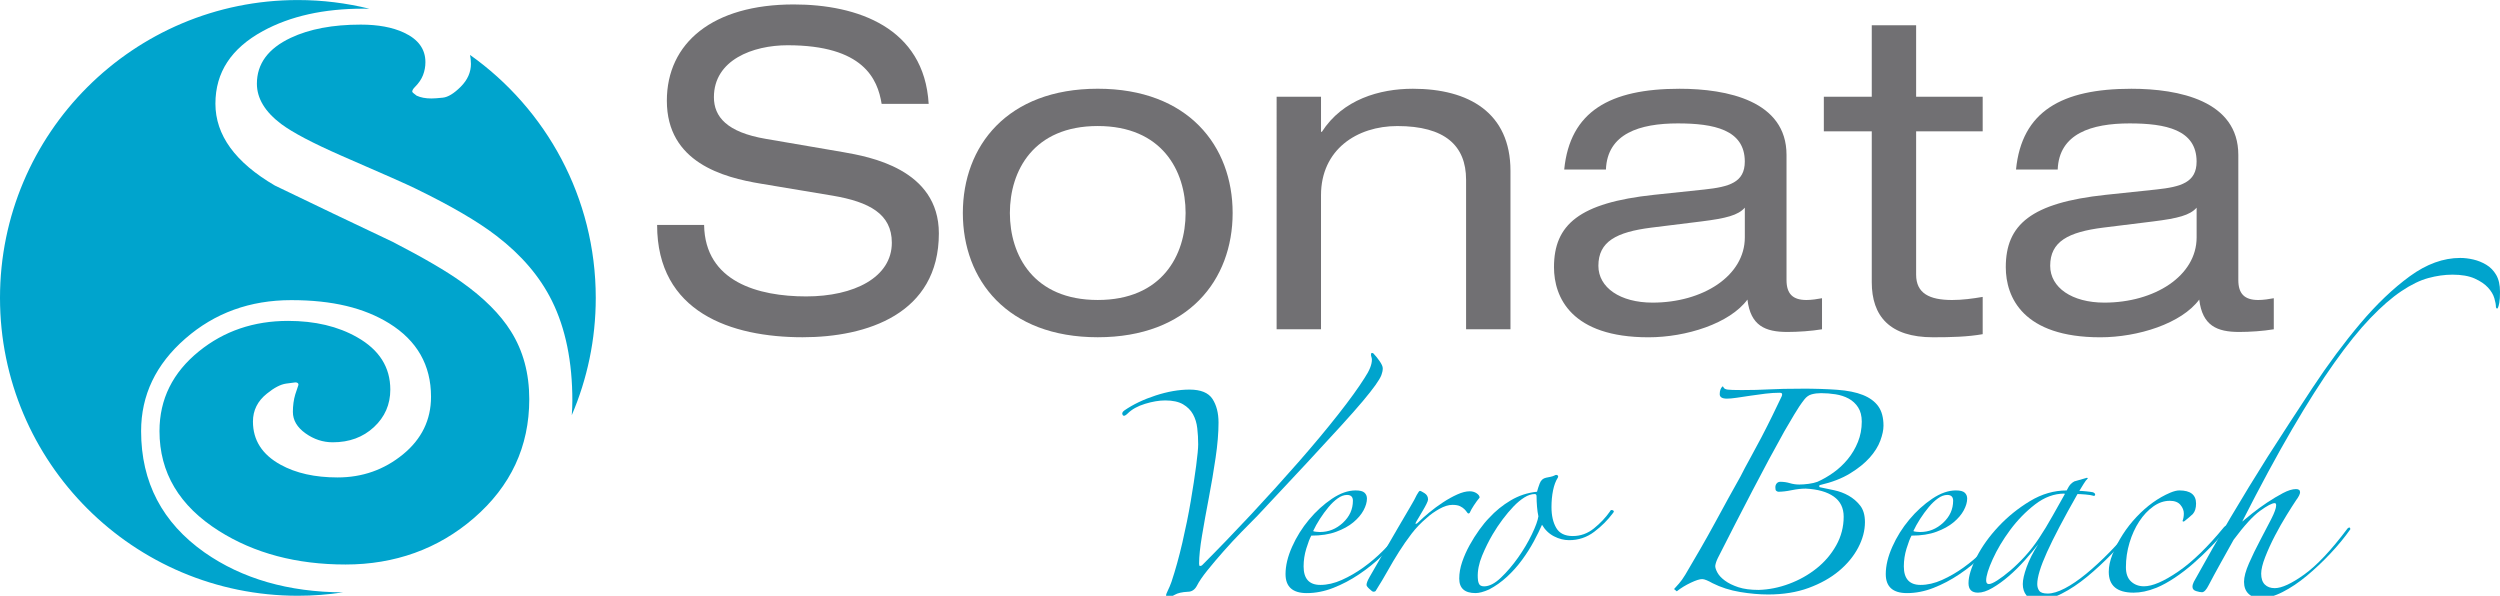
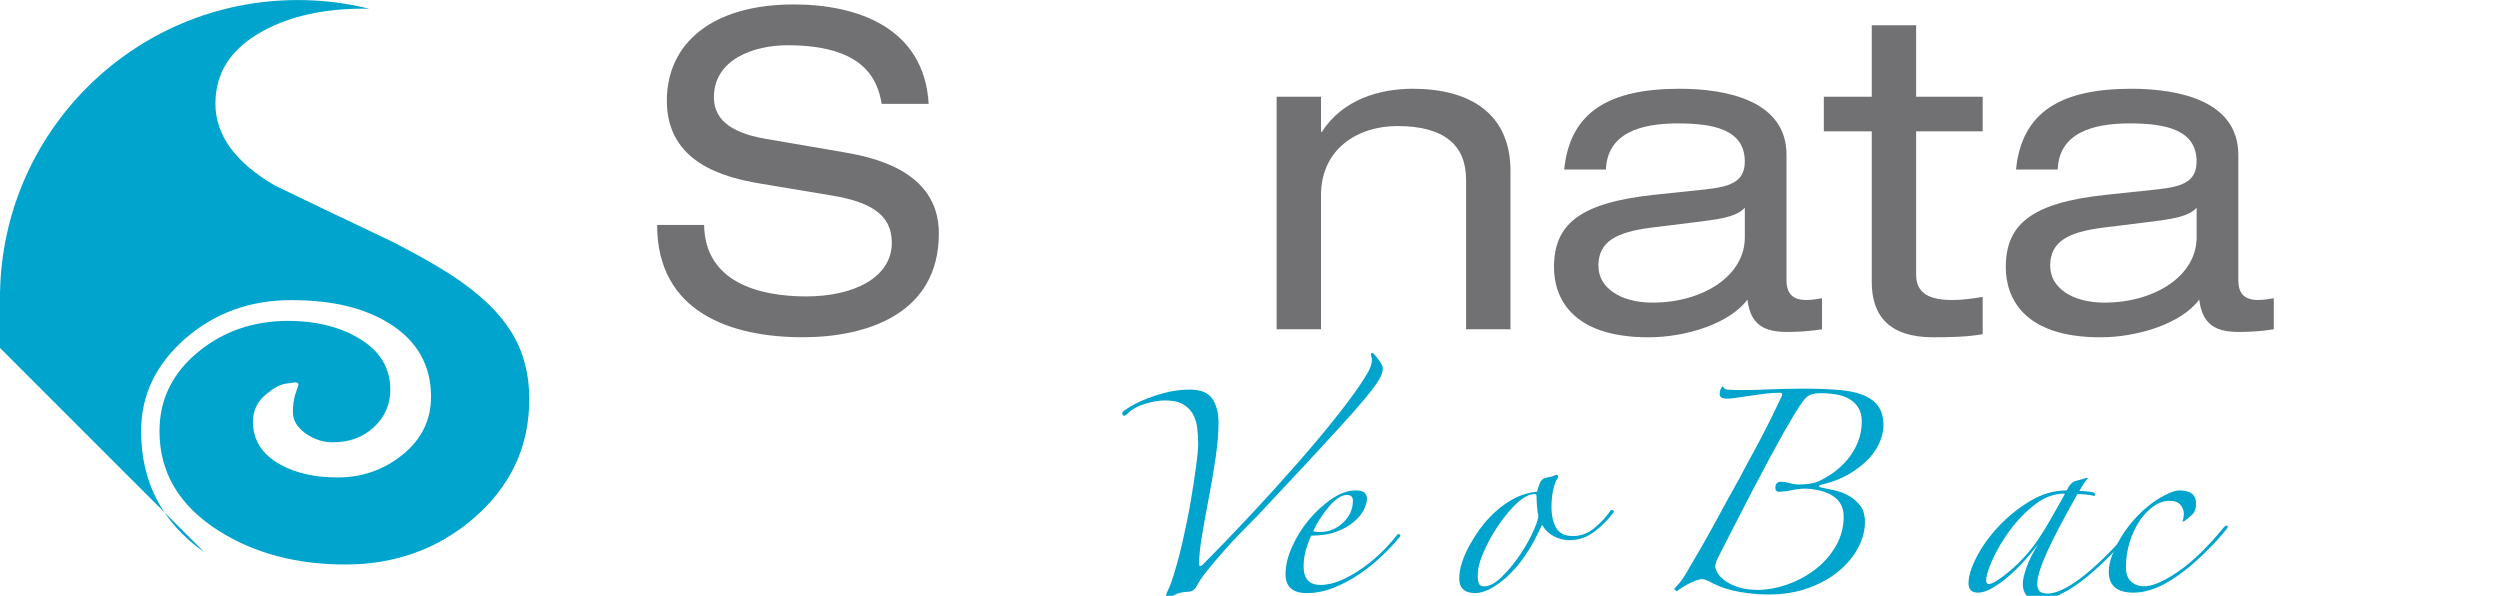
<svg xmlns="http://www.w3.org/2000/svg" id="Layer_1" viewBox="0 0 1096 261.19">
  <defs>
    <style>      .st0 {        fill: #717073;      }      .st1 {        fill: #00a4cd;      }    </style>
  </defs>
  <g>
    <path class="st1" d="M527.08,247.72c7-7.01,14.14-14.41,21.42-22.21,7.27-7.8,14.18-15.43,20.72-22.9,6.54-7.47,12.36-14.44,17.45-20.92,5.09-6.47,8.95-11.83,11.6-16.06,2.11-3.17,3.17-5.81,3.17-7.93,0-.4-.07-.79-.2-1.19-.13-.4-.2-.72-.2-.99,0-.53.13-.79.4-.79.4,0,.73.2.99.6.66.66,1.45,1.65,2.38,2.97.92,1.32,1.39,2.38,1.39,3.17,0,.93-.2,1.92-.6,2.97-.4,1.06-1.26,2.51-2.58,4.36-1.32,1.85-3.17,4.2-5.55,7.04-2.38,2.84-5.62,6.51-9.72,11.01-4.1,4.5-9.12,9.95-15.07,16.36-5.95,6.41-13.09,14.05-21.42,22.9-1.98,1.98-4.3,4.33-6.94,7.04-2.65,2.71-5.25,5.52-7.83,8.43-2.58,2.91-4.96,5.72-7.14,8.43-2.18,2.71-3.74,4.99-4.66,6.84-.93,1.72-2.25,2.58-3.97,2.58-2.51.13-4.4.56-5.65,1.29-1.26.72-2.28,1.09-3.07,1.09-.53,0-.79-.27-.79-.79,0-.4.26-1.12.79-2.18.53-1.06,1.06-2.31,1.58-3.77,1.72-5.16,3.3-10.87,4.76-17.15,1.45-6.28,2.68-12.33,3.67-18.14.99-5.81,1.78-11,2.38-15.57.59-4.56.89-7.7.89-9.42,0-2.38-.13-4.73-.4-7.04-.26-2.31-.89-4.36-1.88-6.15-.99-1.79-2.45-3.24-4.36-4.36-1.92-1.12-4.53-1.69-7.83-1.69-2.65,0-5.59.5-8.83,1.49-3.24.99-5.78,2.41-7.64,4.26-1.06,1.06-1.78,1.26-2.18.6-.4-.66-.13-1.32.79-1.98,3.83-2.64,8.39-4.82,13.68-6.54,5.28-1.72,10.24-2.58,14.87-2.58,4.89,0,8.23,1.36,10.02,4.06,1.78,2.71,2.68,6.18,2.68,10.41,0,4.5-.43,9.65-1.29,15.47-.86,5.82-1.85,11.67-2.97,17.55-1.13,5.88-2.12,11.37-2.97,16.46-.86,5.09-1.29,9.22-1.29,12.39,0,.66.13.99.4.99.4,0,.73-.13.99-.4Z" />
    <path class="st1" d="M613.94,235.03c-2.25,2.78-4.93,5.65-8.03,8.63-3.11,2.98-6.48,5.69-10.11,8.13-3.64,2.45-7.41,4.43-11.3,5.95-3.9,1.52-7.77,2.28-11.6,2.28-6.22,0-9.32-2.78-9.32-8.33,0-3.7.96-7.7,2.88-12,1.91-4.29,4.39-8.26,7.44-11.9,3.04-3.64,6.38-6.67,10.01-9.12,3.64-2.45,7.11-3.67,10.41-3.67,1.85,0,3.14.33,3.86.99.73.66,1.09,1.52,1.09,2.58,0,1.59-.5,3.3-1.49,5.15-.99,1.85-2.48,3.6-4.46,5.25-1.98,1.66-4.49,3.04-7.54,4.16-3.04,1.13-6.68,1.69-10.91,1.69-.66,1.19-1.39,3.07-2.18,5.65-.79,2.58-1.19,5.19-1.19,7.83,0,5.42,2.45,8.13,7.34,8.13,3.04,0,6.18-.73,9.42-2.18,3.24-1.45,6.38-3.27,9.42-5.45,3.04-2.18,5.85-4.56,8.43-7.14,2.58-2.58,4.73-4.99,6.44-7.24.26-.26.56-.33.89-.2.33.13.5.4.5.79ZM593.12,219.56c0-1.72-.86-2.58-2.58-2.58-1.32,0-2.68.5-4.06,1.49-1.39.99-2.75,2.28-4.07,3.87-1.32,1.59-2.58,3.3-3.77,5.15-1.19,1.85-2.18,3.64-2.97,5.35.26.13.73.23,1.39.3.66.07,1.19.1,1.58.1,3.83,0,7.2-1.35,10.11-4.07,2.91-2.71,4.36-5.91,4.36-9.62Z" />
-     <path class="st1" d="M648.64,218.17c-.79.93-1.62,2.05-2.48,3.37-.86,1.32-1.42,2.31-1.69,2.97-.13.4-.39.6-.79.6-.13,0-.33-.2-.6-.6-.27-.4-.63-.82-1.09-1.29-.46-.46-1.09-.89-1.88-1.29s-1.92-.6-3.37-.6c-1.72,0-3.64.6-5.75,1.78-2.12,1.19-3.96,2.51-5.55,3.97-2.51,2.12-4.73,4.43-6.64,6.94-1.92,2.51-3.74,5.13-5.45,7.83-1.72,2.71-3.37,5.49-4.96,8.33-1.59,2.84-3.31,5.72-5.15,8.63-.13.4-.53.6-1.19.6-.27,0-.83-.4-1.68-1.19-.86-.79-1.29-1.39-1.29-1.78,0-.79.46-1.98,1.39-3.57,2.11-3.7,4.26-7.44,6.44-11.2s4.23-7.3,6.15-10.61c1.91-3.3,3.6-6.18,5.06-8.63,1.45-2.45,2.45-4.26,2.98-5.45.66-1.19,1.12-1.79,1.39-1.79s.92.33,1.98.99c1.06.66,1.58,1.59,1.58,2.78,0,.4-.23,1.06-.69,1.98-.46.93-.99,1.88-1.59,2.88-.59.99-1.16,1.95-1.68,2.87-.53.93-.93,1.59-1.19,1.98-.4.66-.46.99-.2.99s.59-.2.99-.6c1.32-1.32,2.94-2.78,4.86-4.36,1.92-1.59,3.93-3.07,6.05-4.46,2.11-1.39,4.19-2.54,6.25-3.47,2.05-.92,3.87-1.39,5.45-1.39,1.19,0,2.21.3,3.07.89.86.59,1.29,1.22,1.29,1.88Z" />
    <path class="st1" d="M707.14,224.91c-2.25,3.04-4.99,5.79-8.23,8.23-3.24,2.45-6.91,3.67-11,3.67-2.25,0-4.46-.56-6.64-1.69-2.18-1.12-3.93-2.81-5.25-5.06-.93,2.12-2.12,4.53-3.57,7.24-1.46,2.71-3.17,5.42-5.16,8.13-1.98,2.71-4.2,5.19-6.64,7.44-2.45,2.25-5.06,4.1-7.83,5.55-2.38,1.06-4.36,1.59-5.95,1.59-4.76,0-7.14-2.11-7.14-6.35,0-2.38.43-4.82,1.29-7.34.86-2.51,1.95-4.96,3.27-7.34,1.32-2.38,2.74-4.63,4.26-6.74,1.52-2.11,2.94-3.83,4.26-5.16,2.77-3.04,5.95-5.62,9.52-7.73,3.57-2.11,7.4-3.37,11.5-3.77.26-1.06.66-2.28,1.19-3.67.53-1.39,1.45-2.21,2.77-2.48.66-.13,1.32-.26,1.98-.4.66-.13,1.26-.33,1.78-.6.4-.26.79-.3,1.19-.1s.46.56.2,1.09c-.93,1.46-1.62,3.31-2.08,5.55-.46,2.25-.69,4.69-.69,7.34,0,3.7.69,6.74,2.08,9.12,1.39,2.38,3.8,3.57,7.24,3.57s6.54-1.12,9.32-3.37c2.77-2.25,5.09-4.69,6.94-7.34.26-.66.69-.86,1.29-.6.59.27.63.66.1,1.19ZM674.42,226.3c-.26-1.19-.46-2.58-.59-4.16-.13-1.59-.2-3.11-.2-4.56,0-.66-.26-.99-.79-.99-1.46,0-2.98.5-4.56,1.49-1.59.99-3.17,2.31-4.76,3.97-1.58,1.65-3.17,3.54-4.76,5.65-1.59,2.12-3.04,4.3-4.36,6.54-1.72,2.91-3.27,6.05-4.66,9.42-1.39,3.37-2.02,6.58-1.88,9.62,0,.93.16,1.79.5,2.58.33.79,1.09,1.19,2.28,1.19,2.25,0,4.69-1.25,7.34-3.77,2.64-2.51,5.15-5.45,7.54-8.82,2.38-3.37,4.39-6.77,6.05-10.21,1.65-3.44,2.61-6.08,2.87-7.93Z" />
    <path class="st1" d="M789.63,170.38c5.95,0,11.21.17,15.77.5,4.56.33,8.33,1.09,11.3,2.28,2.97,1.19,5.22,2.84,6.74,4.96,1.52,2.12,2.28,4.96,2.28,8.53,0,1.85-.47,4.03-1.39,6.54-.93,2.51-2.48,4.99-4.66,7.44-2.18,2.45-5.06,4.76-8.63,6.94-3.57,2.18-7.93,3.87-13.09,5.06-.26,0-.4.2-.4.6,0,.27.13.4.4.4,1.85.4,3.9.83,6.15,1.29,2.25.47,4.36,1.26,6.35,2.38,1.98,1.13,3.67,2.58,5.06,4.36,1.39,1.79,2.08,4.2,2.08,7.24,0,3.7-.99,7.44-2.97,11.2s-4.79,7.17-8.43,10.21c-3.64,3.04-8.07,5.52-13.29,7.44-5.22,1.92-11.14,2.87-17.75,2.87-3.84,0-7.93-.37-12.3-1.09-4.36-.73-8.4-2.01-12.09-3.87-.93-.53-1.79-.96-2.58-1.29-.79-.33-1.45-.5-1.98-.5-1.06,0-2.71.53-4.96,1.59-2.25,1.06-4.3,2.31-6.15,3.77l-1.19-.99c1.72-1.85,2.88-3.2,3.47-4.06.59-.86,1.09-1.62,1.49-2.28,2.11-3.57,4.29-7.3,6.54-11.2,2.25-3.9,4.39-7.73,6.44-11.5,2.05-3.77,4.03-7.4,5.95-10.91,1.91-3.5,3.67-6.64,5.25-9.42,1.19-2.38,2.61-5.06,4.26-8.03,1.65-2.98,3.3-6.05,4.96-9.22,1.65-3.17,3.24-6.31,4.76-9.42,1.52-3.11,2.87-5.92,4.06-8.43.13-.26.2-.6.2-.99s-.4-.6-1.19-.6c-1.85,0-3.9.13-6.15.4-2.25.27-4.43.56-6.54.89-2.12.33-4.1.63-5.95.89-1.85.27-3.31.4-4.36.4-2.12,0-3.17-.66-3.17-1.98,0-1.45.4-2.58,1.19-3.37.26,0,.46.2.59.6.26.4.83.66,1.69.79.86.13,2.94.2,6.25.2,4.23,0,8.23-.1,12-.3s8.43-.3,13.98-.3ZM816.2,184.86c0-2.51-.53-4.59-1.59-6.25-1.06-1.65-2.45-2.94-4.16-3.87-1.72-.92-3.64-1.55-5.75-1.88-2.12-.33-4.23-.5-6.35-.5-1.45,0-2.81.17-4.06.5-1.26.33-2.35,1.09-3.27,2.28-1.46,1.85-2.94,4.06-4.46,6.64-1.52,2.58-2.94,4.99-4.26,7.24-4.36,7.8-9.06,16.53-14.08,26.18-5.03,9.65-10.05,19.43-15.07,29.35-.66,1.32-1.06,2.51-1.19,3.57,0,.79.33,1.78.99,2.97.66,1.19,1.75,2.35,3.27,3.47,1.52,1.12,3.47,2.08,5.85,2.87,2.38.79,5.35,1.19,8.92,1.19,4.49-.13,8.96-1.02,13.38-2.68,4.43-1.65,8.43-3.9,12-6.74,3.57-2.84,6.44-6.21,8.63-10.11,2.18-3.9,3.27-8.1,3.27-12.59,0-3.83-1.46-6.77-4.36-8.82-2.91-2.05-7.01-3.2-12.3-3.47-1.85,0-3.9.23-6.15.69-2.25.47-4.23.69-5.95.69-.4-.13-.69-.3-.89-.5-.2-.2-.3-.69-.3-1.49,0-.66.2-1.22.6-1.69.4-.46.92-.69,1.59-.69,1.45,0,2.84.2,4.16.6,1.32.4,2.71.6,4.16.6,1.19,0,2.54-.1,4.06-.3,1.52-.2,2.81-.5,3.87-.89,2.38-1.06,4.72-2.41,7.04-4.06,2.31-1.65,4.39-3.6,6.25-5.85,1.85-2.25,3.34-4.76,4.46-7.54s1.69-5.75,1.69-8.92Z" />
-     <path class="st1" d="M877.08,235.03c-2.25,2.78-4.93,5.65-8.03,8.63-3.11,2.98-6.48,5.69-10.11,8.13-3.64,2.45-7.41,4.43-11.3,5.95-3.9,1.52-7.77,2.28-11.6,2.28-6.22,0-9.32-2.78-9.32-8.33,0-3.7.96-7.7,2.88-12,1.91-4.29,4.39-8.26,7.44-11.9,3.04-3.64,6.38-6.67,10.01-9.12,3.64-2.45,7.11-3.67,10.41-3.67,1.85,0,3.14.33,3.86.99.73.66,1.09,1.52,1.09,2.58,0,1.59-.5,3.3-1.49,5.15-.99,1.85-2.48,3.6-4.46,5.25-1.98,1.66-4.49,3.04-7.54,4.16-3.04,1.13-6.68,1.69-10.91,1.69-.66,1.19-1.39,3.07-2.18,5.65-.79,2.58-1.19,5.19-1.19,7.83,0,5.42,2.45,8.13,7.34,8.13,3.04,0,6.18-.73,9.42-2.18,3.24-1.45,6.38-3.27,9.42-5.45,3.04-2.18,5.85-4.56,8.43-7.14,2.58-2.58,4.73-4.99,6.44-7.24.26-.26.56-.33.89-.2.33.13.5.4.5.79ZM856.26,219.56c0-1.72-.86-2.58-2.58-2.58-1.32,0-2.68.5-4.06,1.49-1.39.99-2.75,2.28-4.07,3.87-1.32,1.59-2.58,3.3-3.77,5.15-1.19,1.85-2.18,3.64-2.97,5.35.26.13.73.23,1.39.3.66.07,1.19.1,1.58.1,3.83,0,7.2-1.35,10.11-4.07,2.91-2.71,4.36-5.91,4.36-9.62Z" />
    <path class="st1" d="M935.97,231.46c-3.04,3.7-6.38,7.44-10.01,11.2-3.64,3.77-7.31,7.17-11.01,10.21-3.7,3.04-7.37,5.49-11.01,7.34-3.64,1.85-6.97,2.78-10.01,2.78-2.65,0-4.5-.66-5.55-1.98-1.06-1.32-1.59-2.97-1.59-4.96,0-1.85.56-4.33,1.68-7.44,1.12-3.1,2.81-6.44,5.06-10.01-1.72,2.25-3.7,4.63-5.95,7.14-2.25,2.51-4.56,4.79-6.94,6.84-2.38,2.05-4.76,3.77-7.14,5.16-2.38,1.39-4.5,2.08-6.35,2.08-2.78,0-4.16-1.39-4.16-4.16,0-3.04,1.19-6.87,3.57-11.5,2.38-4.63,5.58-9.09,9.62-13.39,4.03-4.29,8.63-8,13.78-11.1,5.16-3.11,10.51-4.66,16.06-4.66.66-1.32,1.26-2.25,1.78-2.78.53-.53,1.06-.92,1.59-1.19l5.55-1.59.4.2c-.66.66-1.29,1.49-1.88,2.48-.59.99-1.23,2.02-1.88,3.07.66,0,1.65.07,2.97.2,1.32.13,2.31.27,2.97.4.66.27.99.6.99.99s-.2.6-.6.6c-.79-.26-1.98-.46-3.57-.6-1.59-.13-2.78-.2-3.57-.2-6.08,10.71-10.54,19.2-13.38,25.48-2.84,6.28-4.26,10.94-4.26,13.98,0,1.19.3,2.18.89,2.97.59.79,1.81,1.19,3.67,1.19,2.11,0,4.63-.76,7.54-2.28,2.91-1.52,6.01-3.64,9.32-6.35,3.3-2.71,6.71-5.85,10.21-9.42,3.5-3.57,6.84-7.34,10.01-11.3.26-.4.53-.5.79-.3s.4.5.4.89ZM905.04,216.39c-4.49,0-8.79,1.59-12.89,4.76-4.1,3.17-7.73,6.91-10.91,11.2-3.17,4.3-5.72,8.56-7.63,12.79-1.92,4.23-2.88,7.34-2.88,9.32,0,1.06.4,1.59,1.19,1.59s2.01-.53,3.67-1.59c1.65-1.06,3.54-2.48,5.65-4.26,2.11-1.79,4.26-3.87,6.44-6.25,2.18-2.38,4.2-4.96,6.05-7.73,2.11-3.17,4.16-6.54,6.15-10.11,1.98-3.57,3.77-6.74,5.35-9.52l-.2-.2Z" />
    <path class="st1" d="M976.03,232.05c-1.98,2.51-4.23,5.06-6.74,7.63-2.51,2.58-5.09,5.03-7.73,7.34-2.64,2.31-5.35,4.4-8.13,6.25-2.78,1.85-5.42,3.31-7.93,4.36-1.98.79-3.8,1.35-5.45,1.69-1.65.33-3.21.5-4.66.5-7.27,0-10.91-3.04-10.91-9.12,0-2.38.53-4.89,1.58-7.54,2.51-6.21,6.05-11.73,10.61-16.56,4.56-4.82,9.48-8.36,14.77-10.61,1.59-.66,2.91-.99,3.97-.99,4.89,0,7.34,1.92,7.34,5.75,0,1.98-.46,3.5-1.39,4.56-.79.79-2.12,1.92-3.97,3.37l-.59-.2c.4-1.06.59-2.18.59-3.37,0-1.32-.49-2.58-1.49-3.77-.99-1.19-2.55-1.79-4.66-1.79-2.51,0-4.93.83-7.24,2.48-2.32,1.65-4.36,3.84-6.15,6.54-1.78,2.71-3.21,5.82-4.26,9.32-1.06,3.5-1.59,7.11-1.59,10.81,0,2.78.76,4.86,2.28,6.25,1.52,1.39,3.4,2.08,5.65,2.08,3.7,0,8.69-2.15,14.97-6.44,6.28-4.3,12.99-10.81,20.13-19.53.66-.66,1.16-.82,1.49-.5.33.33.16.83-.5,1.49Z" />
-     <path class="st1" d="M1096,127.95c0,2.12-.1,3.7-.3,4.76-.2,1.06-.4,1.79-.59,2.18-.2.4-.4.5-.6.3-.2-.2-.3-.43-.3-.69,0-.92-.23-2.18-.69-3.77-.46-1.59-1.39-3.14-2.78-4.66-1.39-1.52-3.34-2.84-5.85-3.97-2.51-1.12-5.75-1.69-9.72-1.69-3.44,0-6.97.5-10.61,1.49-3.64.99-7.57,2.91-11.8,5.75-4.23,2.84-8.76,6.78-13.58,11.8-4.83,5.03-10.08,11.54-15.76,19.53-5.69,8-11.87,17.72-18.54,29.15-6.68,11.44-13.98,24.96-21.91,40.55.92-.79,2.38-1.98,4.36-3.57,1.98-1.59,4.16-3.17,6.54-4.76s4.69-2.97,6.94-4.16c2.25-1.19,4.16-1.78,5.75-1.78,1.19,0,1.79.46,1.79,1.39,0,.79-.6,1.98-1.79,3.57-1.06,1.59-2.45,3.77-4.16,6.54-1.72,2.78-3.41,5.75-5.06,8.92-1.65,3.17-3.07,6.28-4.26,9.32-1.19,3.04-1.78,5.49-1.78,7.34,0,2.12.53,3.7,1.59,4.76,1.06,1.06,2.51,1.59,4.36,1.59,3.04,0,7.34-1.98,12.89-5.95,5.55-3.97,11.9-10.71,19.04-20.23.26-.26.53-.4.79-.4s.4.27.4.79c-2.51,3.57-5.45,7.14-8.82,10.71s-6.81,6.81-10.31,9.72c-3.5,2.91-7.01,5.25-10.51,7.04-3.5,1.79-6.71,2.68-9.62,2.68-2.25,0-4.03-.63-5.35-1.88-1.32-1.26-1.98-3.01-1.98-5.25,0-2.11.73-4.82,2.18-8.13,1.45-3.3,3.07-6.64,4.86-10.01,1.79-3.37,3.4-6.47,4.86-9.32,1.45-2.84,2.18-4.86,2.18-6.05,0-.66-.2-.99-.6-.99-1.19,0-3.34,1.13-6.44,3.37-3.11,2.25-6.97,6.48-11.6,12.69-1.85,3.31-3.77,6.74-5.75,10.31-1.98,3.57-3.7,6.74-5.15,9.52-1.06,2.12-2.05,3.17-2.97,3.17-.66,0-1.52-.17-2.58-.5-1.06-.33-1.59-.96-1.59-1.88,0-.66.2-1.39.59-2.18,5.55-10.05,10.97-19.53,16.26-28.46s10.64-17.68,16.06-26.28c6.35-9.91,12.92-20.03,19.73-30.34,6.81-10.31,13.78-19.7,20.92-28.16,7.14-8.46,14.38-15.37,21.71-20.72,7.34-5.35,14.71-8.03,22.11-8.03,1.85,0,3.77.23,5.75.69,1.98.46,3.87,1.22,5.65,2.28,1.79,1.06,3.24,2.55,4.36,4.46,1.12,1.92,1.68,4.4,1.68,7.44Z" />
  </g>
  <g>
    <path class="st0" d="M308.68,98.63c.39,24.91,23.73,31.32,44.75,31.32s37.55-8.36,37.55-23.54c0-12.64-9.91-17.89-25.87-20.62l-31.51-5.26c-16.54-2.72-41.25-9.33-41.25-36.37,0-25.3,20.03-42.21,55.63-42.21,27.82,0,57.2,10.11,59.15,43.58h-20.62c-1.75-10.9-7.98-25.69-41.24-25.69-15.18,0-32.29,6.42-32.29,22.75,0,8.57,5.64,15.38,22.76,18.29l34.04,5.84c10.9,1.94,41.82,7.2,41.82,35.6,0,35.41-31.7,45.53-59.71,45.53-31.33,0-63.81-10.9-63.81-49.23h20.62Z" />
-     <path class="st0" d="M481.25,38.9c39.68,0,59.14,25.11,59.14,54.48s-19.46,54.47-59.14,54.47-59.14-25.1-59.14-54.47,19.46-54.48,59.14-54.48ZM481.25,55.25c-28.21,0-38.52,19.65-38.52,38.13s10.31,38.13,38.52,38.13,38.52-19.65,38.52-38.13-10.3-38.13-38.52-38.13Z" />
    <path class="st0" d="M559.67,42.41h19.46v15.38h.38c9.14-14.2,25.3-18.88,39.89-18.88,24.51,0,42.79,10.5,42.79,36v69.45h-19.46v-65.56c0-14.98-9.32-23.54-30.14-23.54-17.71,0-33.46,10.31-33.46,30.34v58.75h-19.46V42.41Z" />
    <path class="st0" d="M685.75,74.32c2.53-25.5,20.03-35.41,50.57-35.41,20.81,0,46.89,5.26,46.89,28.99v54.86c0,6.03,2.72,8.76,8.74,8.76,2.15,0,4.86-.4,6.82-.78v13.62c-4.67.78-10.51,1.17-15.18,1.17-9.72,0-16.15-2.73-17.51-14.2-7.78,10.5-26.84,16.54-43.37,16.54-33.85,0-41.44-17.52-41.44-30.74,0-18.67,11.09-28.21,43.77-31.71l22.18-2.34c10.89-1.17,17.7-3.11,17.7-12.25,0-14.01-13.62-16.73-29.37-16.73-16.74,0-30.92,4.47-31.51,20.23h-18.29ZM764.92,91.05c-2.91,3.31-8.17,4.67-19.06,6.03l-21.98,2.72c-15.18,1.94-23.15,6.03-23.15,16.73,0,9.53,9.53,16.14,23.75,16.14,21.98,0,40.45-11.67,40.45-28.6v-13.03Z" />
    <path class="st0" d="M820.57,11.09h19.46v31.32h29.18v15.18h-29.18v62.83c0,8.18,5.84,11.1,15.76,11.1,4.48,0,8.95-.59,13.42-1.36v16.34c-6.6,1.17-13.8,1.36-21.78,1.36-19.05,0-26.85-9.34-26.85-24.13V57.59h-21.01v-15.18h21.01V11.09Z" />
    <path class="st0" d="M883.82,74.32c2.52-25.5,20.03-35.41,50.58-35.41,20.82,0,46.88,5.26,46.88,28.99v54.86c0,6.03,2.73,8.76,8.75,8.76,2.14,0,4.87-.4,6.8-.78v13.62c-4.66.78-10.5,1.17-15.16,1.17-9.74,0-16.15-2.73-17.52-14.2-7.77,10.5-26.84,16.54-43.37,16.54-33.86,0-41.44-17.52-41.44-30.74,0-18.67,11.09-28.21,43.77-31.71l22.18-2.34c10.9-1.17,17.7-3.11,17.7-12.25,0-14.01-13.61-16.73-29.38-16.73-16.72,0-30.92,4.47-31.51,20.23h-18.29ZM963,91.05c-2.92,3.31-8.17,4.67-19.06,6.03l-21.98,2.72c-15.18,1.94-23.16,6.03-23.16,16.73,0,9.53,9.53,16.14,23.74,16.14,21.98,0,40.46-11.67,40.46-28.6v-13.03Z" />
  </g>
  <g>
-     <path class="st1" d="M89.7,242.22c-18.56-13.07-27.84-30.81-27.84-53.22,0-15.76,6.44-29.26,19.35-40.53,12.89-11.27,28.39-16.89,46.48-16.89s31.91,3.39,42.89,10.15c12.25,7.59,18.38,18.32,18.38,32.21,0,10.15-4.11,18.58-12.34,25.3-8.23,6.71-17.77,10.07-28.62,10.07-9.93,0-18.27-1.86-25.03-5.6-8.05-4.44-12.08-10.74-12.08-18.91,0-4.9,2.04-8.99,6.13-12.25,3.15-2.56,5.95-4.03,8.4-4.38,2.45-.35,3.79-.53,4.03-.53.93,0,1.4.35,1.4,1.05-.24.7-.47,1.4-.7,2.1-.12.24-.35.94-.7,2.1-.7,2.34-1.05,4.9-1.05,7.7,0,3.62,1.84,6.74,5.51,9.37,3.68,2.63,7.67,3.94,11.99,3.94,7.23,0,13.24-2.21,18.03-6.65,4.78-4.44,7.18-9.92,7.18-16.46,0-9.8-4.85-17.45-14.53-22.93-8.4-4.79-18.5-7.18-30.29-7.18-15.06,0-28.07,4.44-39.04,13.31-11.55,9.34-17.33,21.01-17.33,35.01,0,18.21,8.69,32.8,26.08,43.77,15.52,9.8,34.01,14.71,55.5,14.71s40.55-6.77,56.2-20.31c16.22-14.01,24.33-31.4,24.33-52.17,0-11.32-2.69-21.24-8.05-29.76-4.67-7.47-11.85-14.64-21.53-21.53-6.65-4.79-16.75-10.68-30.29-17.68-17.28-8.17-34.49-16.39-51.64-24.68-17.39-10.15-26.08-22.12-26.08-35.89s6.94-24.27,20.83-31.86c12.02-6.54,26.66-9.8,43.94-9.8.95,0,1.85.02,2.77.04-10.05-2.48-20.55-3.82-31.37-3.82C58.47,0,0,58.47,0,130.59s58.47,130.59,130.59,130.59c6.72,0,13.33-.51,19.78-1.49-23.94-.12-44.17-5.94-60.68-17.48Z" />
-     <path class="st1" d="M206.46,27.94c0,3.74-1.49,7.09-4.46,10.07-2.98,2.98-5.6,4.58-7.88,4.81-2.28.24-3.94.35-4.99.35-2.57,0-4.73-.41-6.48-1.23-1.29-.94-1.93-1.51-1.93-1.75,0-.59.4-1.29,1.23-2.1,1.63-1.64,2.8-3.35,3.5-5.16.7-1.81,1.05-3.7,1.05-5.69,0-5.72-3.15-10.04-9.45-12.95-5.02-2.34-11.33-3.5-18.91-3.5-12.25,0-22.47,1.93-30.64,5.78-9.93,4.67-14.88,11.38-14.88,20.13,0,6.42,3.55,12.32,10.68,17.68,5.02,3.74,13.77,8.34,26.26,13.83,18.56,8.05,29.35,12.84,32.39,14.36,15.63,7.59,27.54,14.53,35.71,20.83,10.97,8.4,19.08,17.92,24.33,28.54,5.95,12.02,8.93,26.61,8.93,43.77,0,2.14-.11,4.24-.26,6.31,6.76-15.78,10.52-33.15,10.52-51.41,0-43.99-21.77-82.87-55.11-106.53.23,1.24.38,2.52.38,3.88Z" />
+     <path class="st1" d="M89.7,242.22c-18.56-13.07-27.84-30.81-27.84-53.22,0-15.76,6.44-29.26,19.35-40.53,12.89-11.27,28.39-16.89,46.48-16.89s31.91,3.39,42.89,10.15c12.25,7.59,18.38,18.32,18.38,32.21,0,10.15-4.11,18.58-12.34,25.3-8.23,6.71-17.77,10.07-28.62,10.07-9.93,0-18.27-1.86-25.03-5.6-8.05-4.44-12.08-10.74-12.08-18.91,0-4.9,2.04-8.99,6.13-12.25,3.15-2.56,5.95-4.03,8.4-4.38,2.45-.35,3.79-.53,4.03-.53.93,0,1.4.35,1.4,1.05-.24.7-.47,1.4-.7,2.1-.12.24-.35.94-.7,2.1-.7,2.34-1.05,4.9-1.05,7.7,0,3.62,1.84,6.74,5.51,9.37,3.68,2.63,7.67,3.94,11.99,3.94,7.23,0,13.24-2.21,18.03-6.65,4.78-4.44,7.18-9.92,7.18-16.46,0-9.8-4.85-17.45-14.53-22.93-8.4-4.79-18.5-7.18-30.29-7.18-15.06,0-28.07,4.44-39.04,13.31-11.55,9.34-17.33,21.01-17.33,35.01,0,18.21,8.69,32.8,26.08,43.77,15.52,9.8,34.01,14.71,55.5,14.71s40.55-6.77,56.2-20.31c16.22-14.01,24.33-31.4,24.33-52.17,0-11.32-2.69-21.24-8.05-29.76-4.67-7.47-11.85-14.64-21.53-21.53-6.65-4.79-16.75-10.68-30.29-17.68-17.28-8.17-34.49-16.39-51.64-24.68-17.39-10.15-26.08-22.12-26.08-35.89s6.94-24.27,20.83-31.86c12.02-6.54,26.66-9.8,43.94-9.8.95,0,1.85.02,2.77.04-10.05-2.48-20.55-3.82-31.37-3.82C58.47,0,0,58.47,0,130.59c6.72,0,13.33-.51,19.78-1.49-23.94-.12-44.17-5.94-60.68-17.48Z" />
  </g>
</svg>